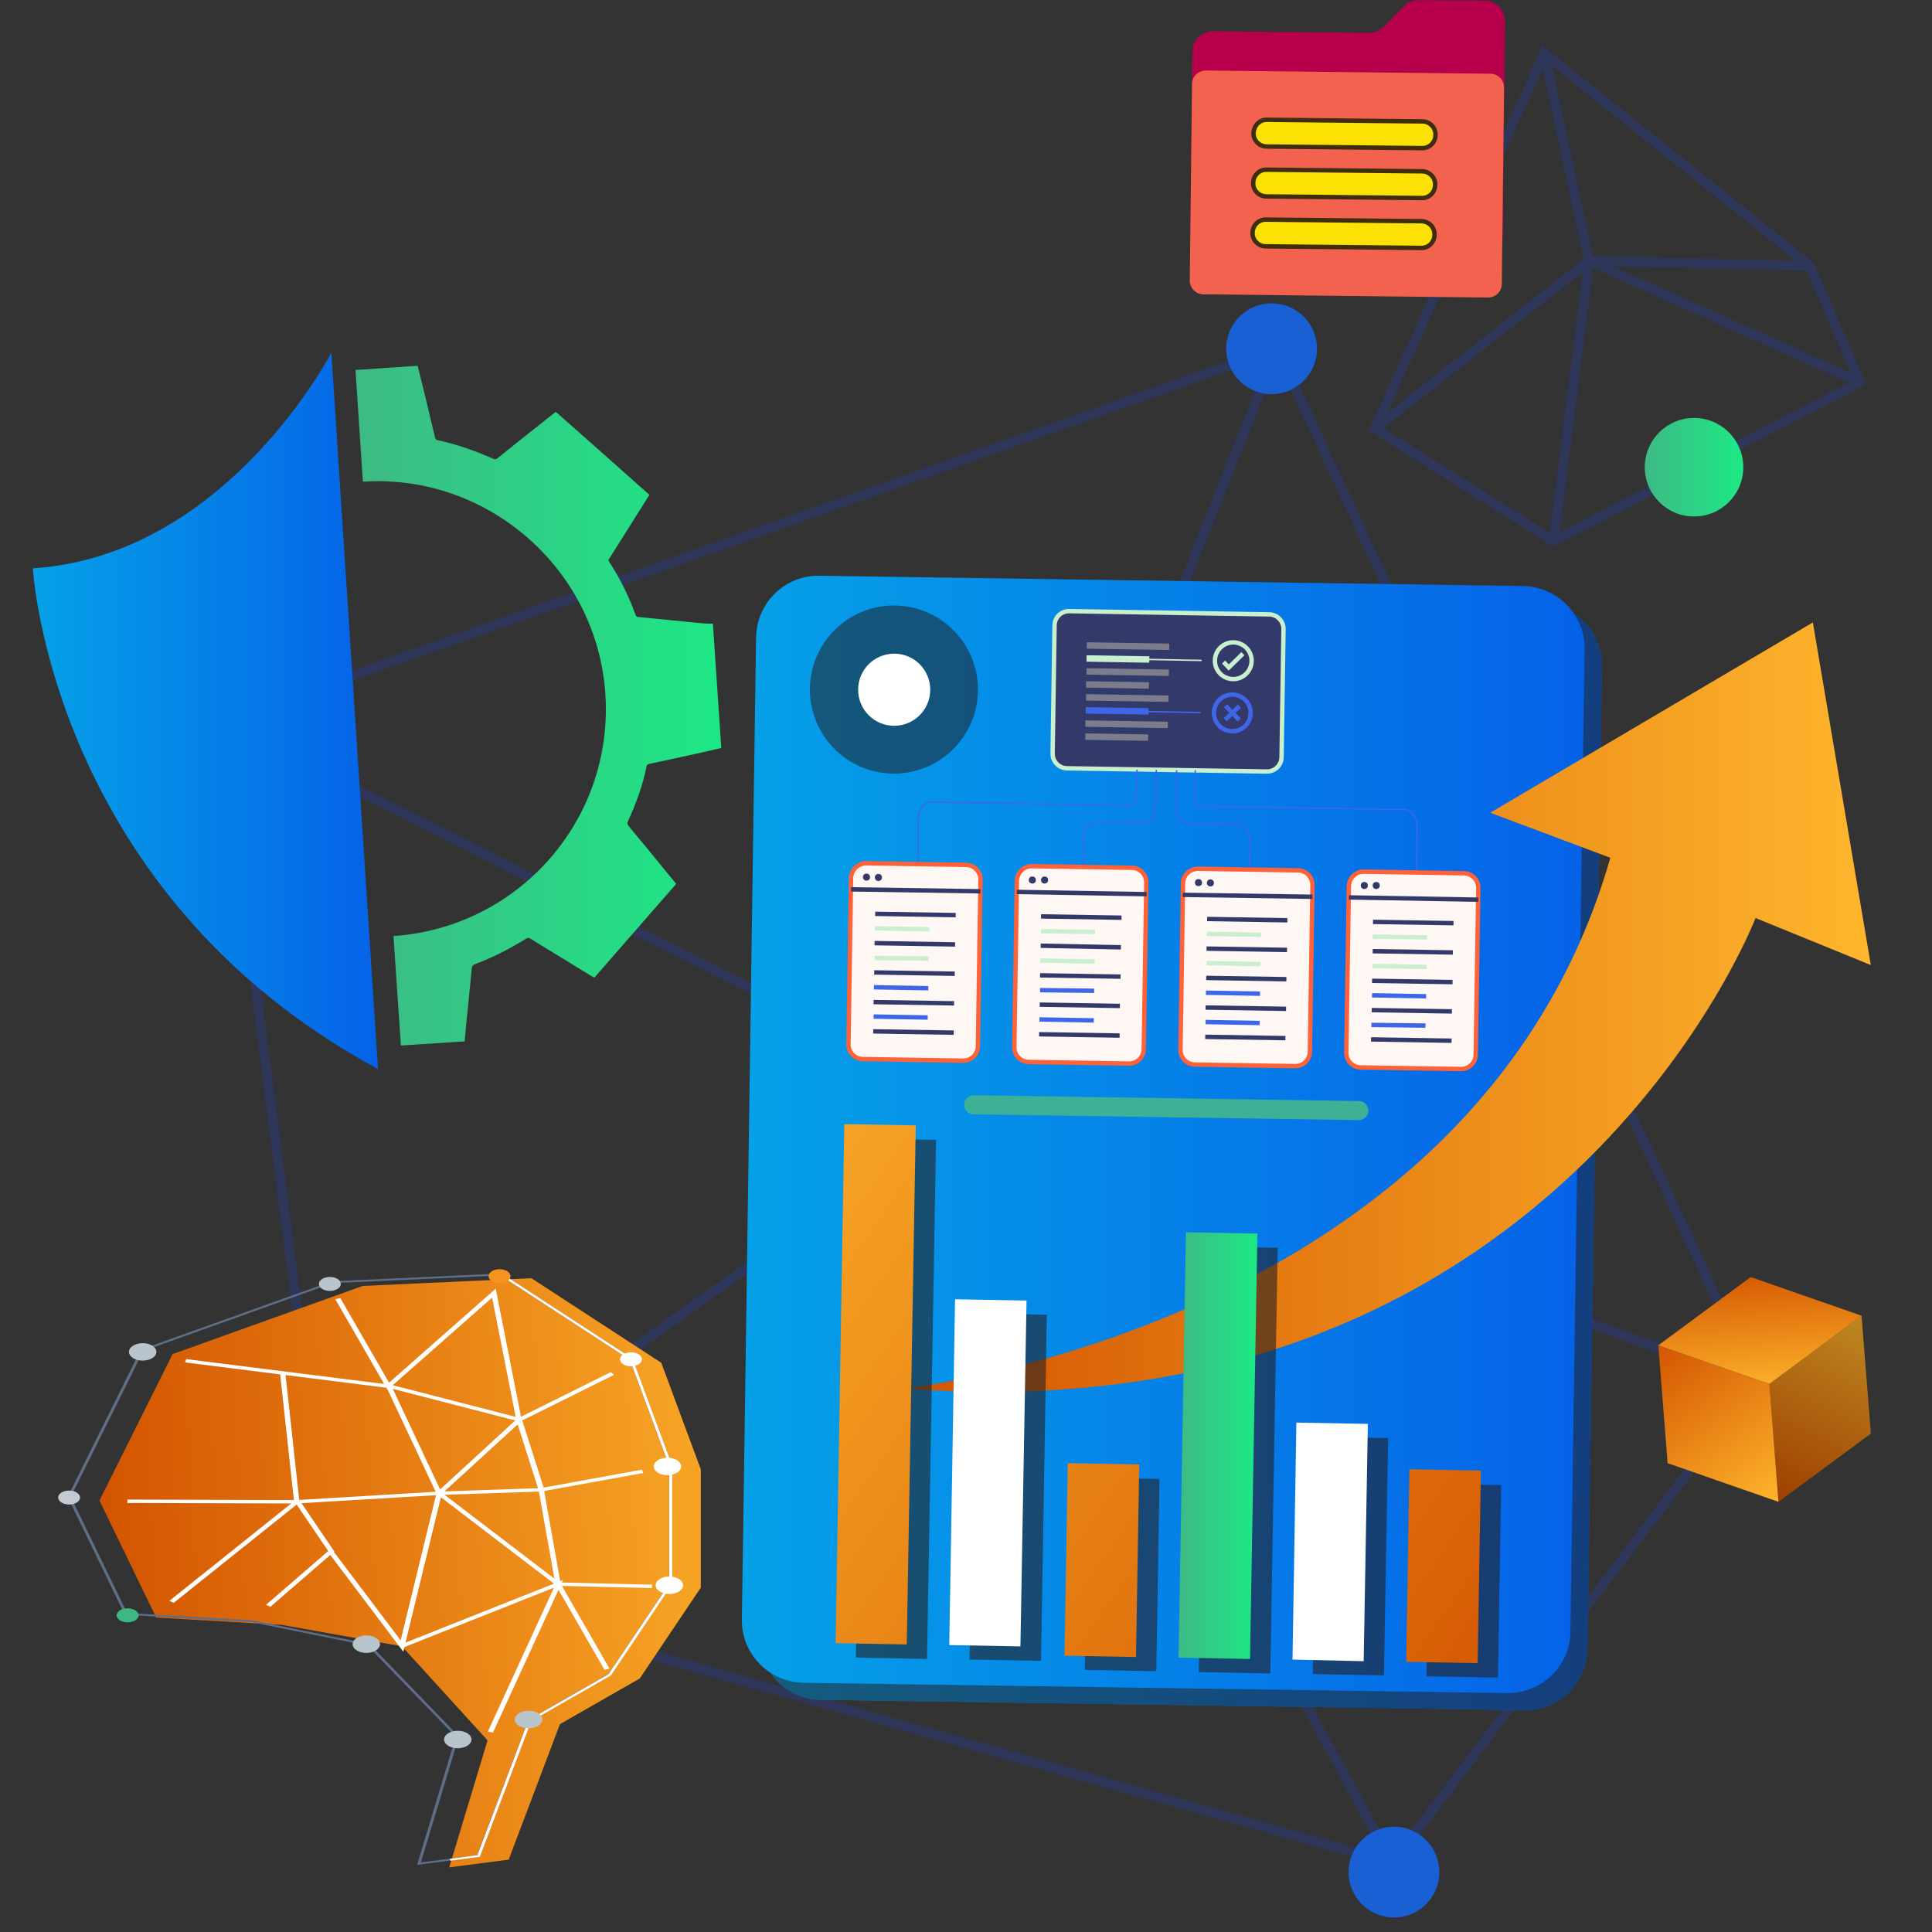
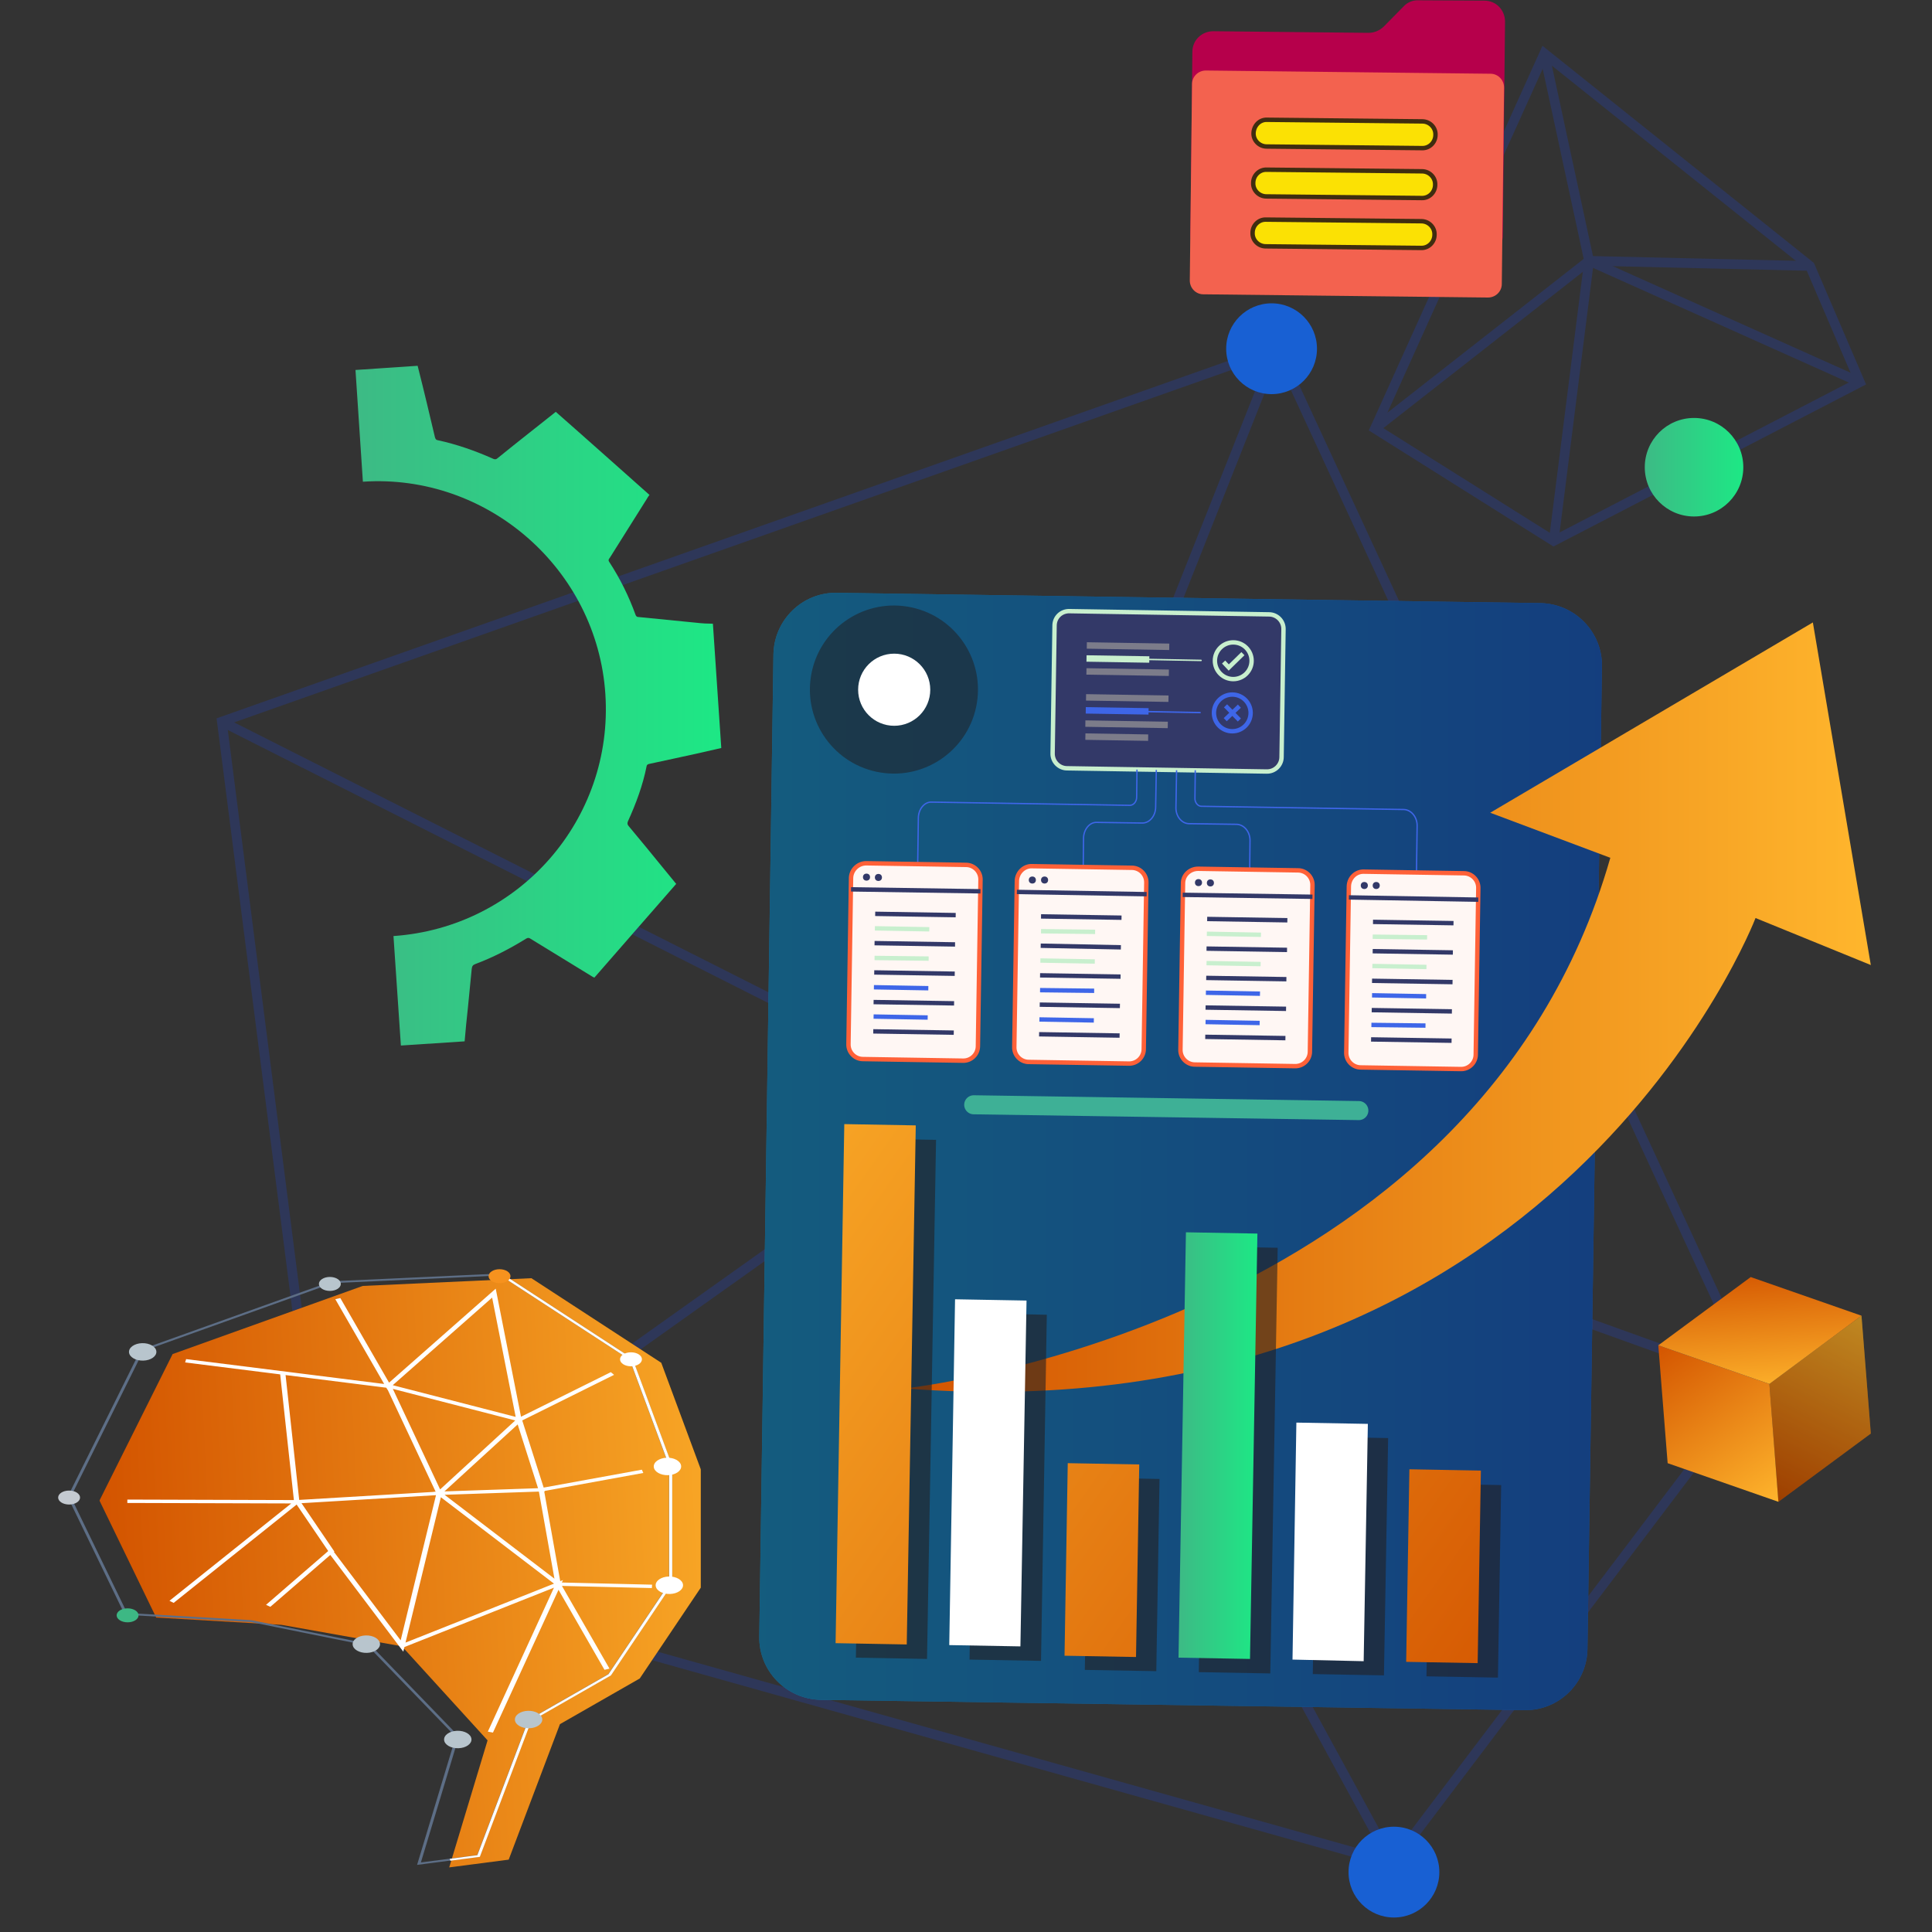
<svg xmlns="http://www.w3.org/2000/svg" xmlns:xlink="http://www.w3.org/1999/xlink" version="1.1" id="Layer_1" x="0px" y="0px" viewBox="0 0 600 600" style="enable-background:new 0 0 600 600;" xml:space="preserve">
  <rect x="0" y="0" width="600" height="600" fill="#333333" stroke="none" />
  <style type="text/css">
	.st0{fill:none;stroke:#2E3759;stroke-width:3;stroke-miterlimit:10;}
	.st1{fill:url(#SVGID_1_);}
	.st2{fill:url(#SVGID_00000090995589422677406710000011529788749942714513_);}
	.st3{fill:url(#SVGID_00000169524308902271043670000008300427613840665012_);}
	.st4{opacity:0.53;fill:#231F20;enable-background:new    ;}
	.st5{fill:url(#SVGID_00000119085312936512399050000005005954396122470808_);}
	.st6{fill:none;stroke:#3EB096;stroke-width:5.917;stroke-linecap:round;stroke-linejoin:round;}
	.st7{opacity:0.54;fill:#231F20;enable-background:new    ;}
	.st8{fill:#FFFFFF;}
	.st9{fill:url(#SVGID_00000178187693367797300440000005906459807178497982_);}
	.st10{opacity:0.59;}
	.st11{fill:#231F20;}
	.st12{fill:url(#SVGID_00000131349361804629605380000003271089128826468535_);}
	.st13{fill:url(#SVGID_00000163787915960528343050000001579748730339828869_);}
	.st14{fill:url(#SVGID_00000031196179106959626880000001238874158276776887_);}
	.st15{fill:url(#SVGID_00000073711633253714965450000003639154325848291222_);}
	.st16{clip-path:url(#SVGID_00000146457943726272700150000013221442618745915291_);}
	.st17{fill-rule:evenodd;clip-rule:evenodd;fill:url(#SVGID_00000167388862359853567620000010718109211611071636_);}
	.st18{fill-rule:evenodd;clip-rule:evenodd;fill:url(#SVGID_00000000190060439352527240000016647445669168161671_);}
	.st19{fill:none;stroke:#5D6E86;stroke-width:0.768;stroke-miterlimit:3.182;}
	.st20{fill:none;stroke:#FFFFFF;stroke-width:0.768;stroke-miterlimit:3.182;}
	.st21{fill-rule:evenodd;clip-rule:evenodd;fill:#B8C5CD;}
	.st22{fill-rule:evenodd;clip-rule:evenodd;fill:#C4CAD1;}
	.st23{fill-rule:evenodd;clip-rule:evenodd;fill:#FFFFFF;}
	.st24{fill-rule:evenodd;clip-rule:evenodd;fill:#F6921E;}
	.st25{fill-rule:evenodd;clip-rule:evenodd;fill:#3DB884;}
	.st26{fill:none;stroke:#FFFFFF;stroke-width:1.36;stroke-miterlimit:3.182;}
	.st27{fill:url(#SVGID_00000163074484684321400050000014811185236043255981_);}
	.st28{fill:#3EB096;}
	.st29{fill:#B6004B;}
	.st30{fill:#F3624F;}
	.st31{fill:#FBE104;stroke:#3F2D10;stroke-width:1.373;stroke-miterlimit:10;}
	.st32{fill:#1860D3;}
	.st33{fill:url(#SVGID_00000105415784322368341130000005896556597313713557_);}
	.st34{opacity:0.25;enable-background:new    ;}
	.st35{fill:url(#SVGID_00000051371360245043286620000004547869202216008865_);}
	.st36{fill:url(#SVGID_00000181778694881949287640000008025844369715018626_);}
	.st37{fill:none;}
	.st38{fill:#333968;stroke:#C8EFCE;stroke-width:1.364;stroke-miterlimit:10;}
	.st39{fill:#7C7C8A;}
	.st40{fill:#C8EFCE;}
	.st41{fill:#3E66E8;}
	.st42{fill:none;stroke:#C8EFCE;stroke-width:0.455;stroke-linecap:round;stroke-linejoin:round;}
	.st43{fill:none;stroke:#3E66E8;stroke-width:0.455;stroke-linecap:round;stroke-linejoin:round;}
	.st44{fill:none;stroke:#C8EFCE;stroke-width:1.364;stroke-miterlimit:10;}
	.st45{fill:none;stroke:#3E66E8;stroke-width:1.364;stroke-miterlimit:10;}
	.st46{fill:none;stroke:#3E66E8;stroke-width:0.407;stroke-miterlimit:10;}
	.st47{fill:none;stroke:#3E66E8;stroke-width:0.405;stroke-miterlimit:10;}
	.st48{fill:none;stroke:#3E66E8;stroke-width:0.411;stroke-miterlimit:10;}
	.st49{fill:none;stroke:#3E66E8;stroke-width:0.414;stroke-miterlimit:10;}
	.st50{fill:#FFF7F4;stroke:#FF6138;stroke-width:1.364;stroke-miterlimit:10;}
	.st51{fill:none;stroke:#333968;stroke-width:1.364;stroke-miterlimit:10;}
	.st52{fill:#333968;}
</style>
  <g>
    <g>
      <polygon class="st0" points="102.4,485.9 68.9,224.1 396.6,108.3 545.2,429.5 432.4,578.6   " />
      <polyline class="st0" points="432.4,578.6 303.7,342.7 396.6,108.3   " />
      <polyline class="st0" points="102.4,485.9 303.7,342.7 545.2,429.5   " />
      <line class="st0" x1="68.9" y1="224.1" x2="303.7" y2="342.7" />
    </g>
    <g>
      <linearGradient id="SVGID_1_" gradientUnits="userSpaceOnUse" x1="110.431" y1="379.683" x2="224.085" y2="379.683" gradientTransform="matrix(1 0 0 -1 0 599)">
        <stop offset="0" style="stop-color:#3DBA85" />
        <stop offset="1" style="stop-color:#1DE885" />
      </linearGradient>
      <path class="st1" d="M216.3,193.4c-6.1-0.6-12.1-1.2-18.2-1.8c-0.3,0-0.6-0.3-0.7-0.6c-2.1-5.8-4.8-11.3-8.2-16.5    c-0.4-0.6-0.1-0.9,0.2-1.3c3.8-6.1,7.7-12.2,11.5-18.3c0.2-0.4,0.5-0.8,0.8-1.2c-9.7-8.6-19.3-17.2-29.1-25.8    c-2.8,2.2-5.5,4.4-8.2,6.5c-3.4,2.7-6.7,5.3-10,8c-0.4,0.3-0.7,0.3-1.2,0.1c-5.6-2.5-11.3-4.5-17.3-5.8c-0.5-0.1-0.6-0.3-0.8-0.8    c-1.7-7.2-3.4-14.4-5.2-21.5c-0.1-0.3-0.1-0.5-0.2-0.8l-19.3,1.3l2.3,34.7c38.7-2.6,72.7,27.1,75.3,65.9    c2.6,39-26.8,72.5-65.8,75.2l0,0l2.3,34l19.8-1.3c0.3-3.4,0.6-6.9,1-10.3c0.4-4.1,0.8-8.2,1.2-12.2c0.1-0.8,0.3-1.2,1.1-1.5    c5.6-2.1,10.8-4.8,15.8-7.9c0.5-0.3,0.9-0.3,1.3,0c6.4,3.9,12.7,7.8,19.1,11.7c0.3,0.2,0.5,0.3,0.8,0.4    c8.4-9.7,16.9-19.3,25.4-29.1c-1.3-1.6-2.7-3.3-4.1-5c-3.5-4.3-7.1-8.7-10.7-13c-0.4-0.5-0.4-0.8-0.2-1.4    c2.5-5.5,4.6-11.1,5.8-17.1c0.1-0.6,0.5-0.7,1-0.8c4.8-1,9.6-2.1,14.3-3.1c2.6-0.6,5.2-1.2,7.9-1.8l-2.6-38.6    C219.8,193.7,218,193.6,216.3,193.4L216.3,193.4z" />
      <linearGradient id="SVGID_00000072983619614837002040000016829935096994689189_" gradientUnits="userSpaceOnUse" x1="10.234" y1="378.295" x2="117.391" y2="378.295" gradientTransform="matrix(1 0 0 -1 0 599)">
        <stop offset="0" style="stop-color:#05A1E8" />
        <stop offset="1" style="stop-color:#0562E8" />
      </linearGradient>
-       <path style="fill:url(#SVGID_00000072983619614837002040000016829935096994689189_);" d="M102.9,109.5c0,0-32.5,63.1-92.7,67    c0,0,5.6,100.7,107.2,155.5" />
    </g>
    <g>
      <linearGradient id="SVGID_00000145019825927947007250000002950937014205086869_" gradientUnits="userSpaceOnUse" x1="235.715" y1="241.385" x2="497.493" y2="241.385" gradientTransform="matrix(1 0 0 -1 -8.787098e-05 599)">
        <stop offset="0" style="stop-color:#05A1E8" />
        <stop offset="1" style="stop-color:#0562E8" />
      </linearGradient>
      <path style="fill:url(#SVGID_00000145019825927947007250000002950937014205086869_);" d="M473.4,531.1l-218.5-3.2    c-10.7-0.2-19.3-9-19.1-19.7l4.4-305c0.2-10.7,9-19.3,19.7-19.1l218.5,3.2c10.7,0.2,19.3,9,19.1,19.7L493,512    C492.9,522.7,484.1,531.3,473.4,531.1z" />
      <path class="st4" d="M473.4,531.1l-218.5-3.2c-10.7-0.2-19.3-9-19.1-19.7l4.4-305c0.2-10.7,9-19.3,19.7-19.1l218.5,3.2    c10.7,0.2,19.3,9,19.1,19.7L493,512C492.9,522.7,484.1,531.3,473.4,531.1z" />
      <linearGradient id="SVGID_00000166652095159037402090000017723704345819815341_" gradientUnits="userSpaceOnUse" x1="230.395" y1="246.704" x2="492.173" y2="246.704" gradientTransform="matrix(1 0 0 -1 -1.158877e-04 599)">
        <stop offset="0" style="stop-color:#05A1E8" />
        <stop offset="1" style="stop-color:#0562E8" />
      </linearGradient>
-       <path style="fill:url(#SVGID_00000166652095159037402090000017723704345819815341_);" d="M468,525.8l-218.5-3.2    c-10.7-0.2-19.3-9-19.1-19.7l4.4-305c0.2-10.7,9-19.3,19.7-19.1L473,182c10.7,0.2,19.3,9,19.1,19.7l-4.4,305    C487.6,517.4,478.8,525.9,468,525.8z" />
      <line class="st6" x1="302.4" y1="343.1" x2="422" y2="344.9" />
      <ellipse transform="matrix(0.16 -0.987 0.987 0.16 21.77 453.966)" class="st7" cx="277.7" cy="214.2" rx="26.1" ry="26.1" />
      <circle class="st8" cx="277.7" cy="214.2" r="11.2" />
    </g>
    <linearGradient id="SVGID_00000136395356419821587550000001980484608375860113_" gradientUnits="userSpaceOnUse" x1="281" y1="286.224" x2="581" y2="286.224" gradientTransform="matrix(1 0 0 -1 0 599)">
      <stop offset="0" style="stop-color:#D35400" />
      <stop offset="1" style="stop-color:#FFB62D" />
    </linearGradient>
    <path style="fill:url(#SVGID_00000136395356419821587550000001980484608375860113_);" d="M281,431.2c0,0,177.4-19.1,219.1-164.8   l-37.3-14L563,193.3l18,106.4l-35.8-14.6C545.2,285.1,483.3,446.8,281,431.2z" />
    <g class="st10">
      <polygon class="st11" points="466.2,461.2 465.2,521 443,520.6 444,460.8   " />
      <polygon class="st11" points="407.7,519.9 408.9,446.2 431.1,446.6 429.8,520.3   " />
      <polygon class="st11" points="372.3,519.3 374.6,387.1 396.8,387.5 394.5,519.7   " />
      <polygon class="st11" points="336.9,518.6 337.9,458.9 360.1,459.3 359.1,519   " />
      <polygon class="st11" points="301.1,515.4 302.9,407.9 325.1,408.3 323.3,515.8   " />
      <polygon class="st11" points="265.8,514.8 268.5,353.6 290.7,354 287.9,515.2   " />
    </g>
    <g>
      <linearGradient id="SVGID_00000031913459814673682050000009339332479202350736_" gradientUnits="userSpaceOnUse" x1="492.207" y1="81.789" x2="201.077" y2="286.05" gradientTransform="matrix(1 0 0 -1 0 599)">
        <stop offset="0" style="stop-color:#D35400" />
        <stop offset="1" style="stop-color:#FFB62D" />
      </linearGradient>
      <polygon style="fill:url(#SVGID_00000031913459814673682050000009339332479202350736_);" points="459.9,456.7 458.9,516.5     436.7,516.1 437.7,456.3   " />
      <polygon class="st8" points="401.4,515.4 402.6,441.8 424.8,442.2 423.5,515.9   " />
      <linearGradient id="SVGID_00000092453971901135427550000014739223072021743510_" gradientUnits="userSpaceOnUse" x1="365.991" y1="150.065" x2="390.457" y2="150.065" gradientTransform="matrix(1 0 0 -1 0 599)">
        <stop offset="0" style="stop-color:#3DBA85" />
        <stop offset="1" style="stop-color:#1DE885" />
      </linearGradient>
      <polygon style="fill:url(#SVGID_00000092453971901135427550000014739223072021743510_);" points="366,514.8 368.3,382.7     390.5,383.1 388.2,515.2   " />
      <linearGradient id="SVGID_00000060004536395100529870000006580818306897491892_" gradientUnits="userSpaceOnUse" x1="458.109" y1="33.19" x2="166.979" y2="237.45" gradientTransform="matrix(1 0 0 -1 0 599)">
        <stop offset="0" style="stop-color:#D35400" />
        <stop offset="1" style="stop-color:#FFB62D" />
      </linearGradient>
      <polygon style="fill:url(#SVGID_00000060004536395100529870000006580818306897491892_);" points="330.6,514.2 331.6,454.4     353.8,454.8 352.8,514.6   " />
      <polygon class="st8" points="294.8,510.9 296.6,403.5 318.8,403.9 316.9,511.3   " />
      <linearGradient id="SVGID_00000077286283169376943730000009969669536591587232_" gradientUnits="userSpaceOnUse" x1="460.595" y1="36.733" x2="169.465" y2="240.994" gradientTransform="matrix(1 0 0 -1 0 599)">
        <stop offset="0" style="stop-color:#D35400" />
        <stop offset="1" style="stop-color:#FFB62D" />
      </linearGradient>
      <polygon style="fill:url(#SVGID_00000077286283169376943730000009969669536591587232_);" points="259.5,510.3 262.2,349.1     284.4,349.5 281.6,510.7   " />
    </g>
  </g>
  <g>
    <g transform="matrix(1.215,0,0,0.775,416.774,-491.427)">
      <g>
        <defs>
          <polygon id="SVGID_00000101062320135459150870000008848910707797025705_" points="-228.2,1382.4 -218.4,1331.5 -240.3,1293.8       -271.1,1285.2 -303.1,1282.3 -317.6,1235.4 -298.9,1176.7 -250.3,1149.4 -207.2,1146.3 -174,1180.2 -163.9,1222.9       -163.9,1270.3 -179.5,1306.7 -199.9,1325 -213,1379.3     " />
        </defs>
        <clipPath id="SVGID_00000075160935288380942640000016091435437233610676_">
          <use xlink:href="#SVGID_00000101062320135459150870000008848910707797025705_" style="overflow:visible;" />
        </clipPath>
        <g style="clip-path:url(#SVGID_00000075160935288380942640000016091435437233610676_);">
          <g transform="matrix(1,0,0,-1,238.93,348.14)">
            <linearGradient id="SVGID_00000088854297368587482650000004783037730052367792_" gradientUnits="userSpaceOnUse" x1="-625.019" y1="-763.049" x2="-622.112" y2="-763.049" gradientTransform="matrix(15.791 -510.555 -207.52 -15.791 -148957.188 -332073.031)">
              <stop offset="0" style="stop-color:#D35400;stop-opacity:0" />
              <stop offset="1" style="stop-color:#FFB62D;stop-opacity:0" />
            </linearGradient>
            <polygon style="fill-rule:evenodd;clip-rule:evenodd;fill:url(#SVGID_00000088854297368587482650000004783037730052367792_);" points="       -551.7,-1040.7 -398.1,-1029 -405.3,-794.8 -559,-806.5      " />
          </g>
          <g transform="matrix(1,0,0,-1,238.93,348.14)">
            <linearGradient id="SVGID_00000138570345385551629790000007719044822946293416_" gradientUnits="userSpaceOnUse" x1="-628.575" y1="-760.028" x2="-625.669" y2="-760.028" gradientTransform="matrix(64.27 4.891 1.988 -64.27 41354.164 -46696.898)">
              <stop offset="0" style="stop-color:#D35400" />
              <stop offset="1" style="stop-color:#FFB62D" />
            </linearGradient>
            <polygon style="fill-rule:evenodd;clip-rule:evenodd;fill:url(#SVGID_00000138570345385551629790000007719044822946293416_);" points="       -551.7,-1040.7 -398.1,-1029 -405.3,-794.8 -559,-806.5      " />
          </g>
        </g>
      </g>
    </g>
    <g transform="matrix(1.215,0,0,-0.775,694.729,-222.96)">
      <path class="st19" d="M-464.7-1034.5l9.8,50.9l-22.7,36.8l-30,9.5l-32,2.9l-14.5,46.9l18.6,58.7l48.6,27.3l43.2,3.1l33.2-33.9    l10.1-42.7l0-47.4l-15.6-36.4l-20.4-18.3l-13.1-54.3L-464.7-1034.5z" />
    </g>
    <g transform="matrix(1.215,0,0,-0.775,842.767,-223.626)">
      <path class="st20" d="M-565.5-799.3l33.2-33.9l10.1-42.7l0-47.4l-15.6-36.4l-20.4-18.3l-13.1-54.3l-7.3-1.5" />
    </g>
    <g transform="matrix(-1.215,0,0,-0.775,1038.6,-153.606)">
      <ellipse transform="matrix(0.999 -4.845486e-02 4.845486e-02 0.999 36.809 38.776)" class="st21" cx="818.2" cy="-739.8" rx="3.5" ry="3.5" />
    </g>
    <g transform="matrix(-1.215,0,0,-0.775,972.441,-153.606)">
      <circle class="st22" cx="782.7" cy="-798.3" r="2.8" />
    </g>
    <g transform="matrix(-1.215,0,0,-0.775,1458.57,-153.606)">
      <ellipse transform="matrix(0.999 -4.845488e-02 4.845488e-02 0.999 41.588 48.891)" class="st23" cx="1029.2" cy="-833.3" rx="3.5" ry="3.5" />
    </g>
    <g transform="matrix(-1.215,0,0,-0.775,1338.54,-153.606)">
      <ellipse transform="matrix(0.999 -4.845488e-02 4.845488e-02 0.999 44.12 45.785)" class="st21" cx="966.4" cy="-887.1" rx="3.5" ry="3.5" />
    </g>
    <g transform="matrix(-1.215,0,0,-0.775,1280.09,-153.606)">
      <ellipse transform="matrix(0.999 -4.845482e-02 4.845482e-02 0.999 44.469 44.321)" class="st21" cx="936.4" cy="-895.1" rx="3.5" ry="3.5" />
    </g>
    <g transform="matrix(-1.215,0,0,-0.775,1209.4,-153.606)">
      <ellipse transform="matrix(0.999 -4.845484e-02 4.845484e-02 0.999 42.58 42.678)" class="st21" cx="901.6" cy="-856.9" rx="3.5" ry="3.5" />
    </g>
    <g transform="matrix(-1.215,0,0,-0.775,1193.39,-153.606)">
      <circle class="st21" cx="897.9" cy="-712.7" r="2.8" />
    </g>
    <g transform="matrix(-1.215,0,0,-0.775,1331.74,-153.606)">
      <circle class="st24" cx="968.4" cy="-709.6" r="2.8" />
    </g>
    <g transform="matrix(-1.215,0,0,-0.775,1435.5,-153.606)">
      <circle class="st23" cx="1020.2" cy="-742.9" r="2.8" />
    </g>
    <g transform="matrix(-1.215,0,0,-0.775,1461.87,-153.606)">
      <ellipse transform="matrix(0.999 -4.845493e-02 4.845493e-02 0.999 39.284 49.1)" class="st23" cx="1032.4" cy="-785.7" rx="3.5" ry="3.5" />
    </g>
    <g transform="matrix(-1.215,0,0,-0.775,1015.27,-153.606)">
      <circle class="st25" cx="803" cy="-845.5" r="2.8" />
    </g>
    <g transform="matrix(1.215,0,0,-0.775,718.367,-256.223)">
      <path class="st26" d="M-543.8-875.9l51.8-10.2l-12.9,35.1l12.9-35.1l27,37.3l6.4-50.8l23.9,18.6l-23.9-18.6l5.7-28l25.9,7.4    l-25.9-7.4l4.3-37.8l24-0.9l-24,0.9l12.5-34.1l-12.5,34.1L-479-929l26.2,1.4l-5.7,28L-479-929l20.5,29.5l-33.4,13.5L-479-929    l-36.4-3.4l-3.6,51.7l3.6-51.7l-43.3,0.2l43.3-0.2l-32-40.1l32,40.1l36.4,3.4l-9.5-61.2l-18.2,37.8l-16-21.7l16,21.7l18.2-37.8    l40,24.9l-17.4-59.4" />
    </g>
    <g transform="matrix(-0.632,-0.662,1.038,-0.403,788.244,-304.826)">
      <path class="st26" d="M-574.1-1009.6l21.6,3" />
    </g>
  </g>
  <g>
    <g>
      <polygon class="st0" points="482.5,168 427,133.1 479.6,16.6 562.1,82.6 577.6,118.7   " />
      <polyline class="st0" points="577.6,118.7 493.5,81 479.6,16.6   " />
      <polyline class="st0" points="482.5,168 493.5,81 562.1,82.6   " />
      <line class="st0" x1="427" y1="133.1" x2="493.5" y2="81" />
    </g>
    <linearGradient id="SVGID_00000088117145152315846760000011498041042633424532_" gradientUnits="userSpaceOnUse" x1="510.739" y1="453.93" x2="541.364" y2="453.93" gradientTransform="matrix(1 0 0 -1 0 599)">
      <stop offset="0" style="stop-color:#3DBA85" />
      <stop offset="1" style="stop-color:#1DE885" />
    </linearGradient>
    <circle style="fill:url(#SVGID_00000088117145152315846760000011498041042633424532_);" cx="526.1" cy="145.1" r="15.3" />
    <circle class="st28" cx="441.6" cy="34.6" r="8.7" />
    <g>
      <path class="st29" d="M460.1,80l-84-0.9c-3.6,0-6.4-2.9-6.4-6.5l0.6-56.5c0-3.6,2.9-6.4,6.5-6.4l48.2,0.5c1.8,0,3.4-0.7,4.7-1.9    l6.2-6.3c1.2-1.3,2.9-2,4.7-1.9L461,0.2c3.6,0,6.4,2.9,6.4,6.5l-0.7,66.9C466.5,77.2,463.6,80,460.1,80L460.1,80z" />
      <path class="st30" d="M374.5,21.9l88.4,1c2.3,0,4.2,1.9,4.2,4.3l-0.7,61c0,2.3-1.9,4.2-4.3,4.2l-88.4-1c-2.3,0-4.2-1.9-4.2-4.3    l0.7-61C370.2,23.8,372.1,21.9,374.5,21.9z" />
      <path class="st31" d="M393.5,37.2l48.2,0.5c2.3,0,4.2,1.9,4.1,4.2v0c0,2.3-1.9,4.2-4.2,4.1l-48.2-0.5c-2.3,0-4.2-1.9-4.1-4.2v0    C389.4,39,391.2,37.1,393.5,37.2z" />
      <path class="st31" d="M393.4,52.7l48.2,0.5c2.3,0,4.2,1.9,4.1,4.2l0,0c0,2.3-1.9,4.2-4.2,4.1L393.3,61c-2.3,0-4.2-1.9-4.1-4.2l0,0    C389.2,54.5,391.1,52.6,393.4,52.7z" />
      <path class="st31" d="M393.2,68.2l48.2,0.5c2.3,0,4.2,1.9,4.1,4.2v0c0,2.3-1.9,4.2-4.2,4.1l-48.2-0.5c-2.3,0-4.2-1.9-4.1-4.2v0    C389,70,390.9,68.1,393.2,68.2z" />
    </g>
  </g>
  <circle class="st32" cx="394.9" cy="108.3" r="14.1" />
  <circle class="st32" cx="432.9" cy="581.4" r="14.1" />
  <g>
    <linearGradient id="SVGID_00000172425383122028934570000006686889826463677373_" gradientUnits="userSpaceOnUse" x1="548.686" y1="132.903" x2="581.537" y2="187.976" gradientTransform="matrix(0.997 -7.726230e-02 -7.726230e-02 -0.997 14.348 640.848)">
      <stop offset="0" style="stop-color:#D35400" />
      <stop offset="1" style="stop-color:#FFB62D" />
    </linearGradient>
    <polygon style="fill:url(#SVGID_00000172425383122028934570000006686889826463677373_);" points="581,445.2 552.3,466.4    549.5,429.8 578.1,408.6  " />
    <polygon class="st34" points="581,445.2 552.3,466.4 549.5,429.8 578.1,408.6  " />
    <linearGradient id="SVGID_00000099649330990368721720000004630081636722709655_" gradientUnits="userSpaceOnUse" x1="517.576" y1="184.961" x2="548.884" y2="130.757" gradientTransform="matrix(0.997 -7.726230e-02 -7.726230e-02 -0.997 14.348 640.848)">
      <stop offset="0" style="stop-color:#D35400" />
      <stop offset="1" style="stop-color:#FFB62D" />
    </linearGradient>
    <polygon style="fill:url(#SVGID_00000099649330990368721720000004630081636722709655_);" points="517.9,454.4 552.3,466.4    549.5,429.8 515,417.8  " />
    <linearGradient id="SVGID_00000163757370788980592480000010543052631949338788_" gradientUnits="userSpaceOnUse" x1="548.232" y1="206.002" x2="548.232" y2="165.493" gradientTransform="matrix(0.997 -7.726230e-02 -7.726230e-02 -0.997 14.348 640.848)">
      <stop offset="0" style="stop-color:#D35400" />
      <stop offset="1" style="stop-color:#FFB62D" />
    </linearGradient>
    <polygon style="fill:url(#SVGID_00000163757370788980592480000010543052631949338788_);" points="515,417.8 549.5,429.8    578.1,408.6 543.7,396.6  " />
  </g>
  <g id="Layer_2_00000127032374518446048440000002423751547280049828_">
    <g id="Layer_1-2">
      <g>
        <path class="st37" d="M275.2,187.6l175.9,2.9c5.9,0.1,10.6,5.3,10.5,11.7l-2,119.8c-0.1,6.4-5,11.4-10.9,11.4l-175.9-2.9     c-5.9-0.1-10.6-5.3-10.5-11.7l2-119.8C264.4,192.6,269.3,187.5,275.2,187.6z" />
        <g>
          <path class="st38" d="M332.2,189.8l61.9,1c2.5,0,4.6,2.1,4.5,4.7l-0.6,39.6c0,2.5-2.1,4.6-4.7,4.5l-61.9-1      c-2.5,0-4.6-2.1-4.5-4.7l0.6-39.6C327.5,191.7,329.6,189.7,332.2,189.8z" />
          <g>
            <rect x="349.2" y="187.9" transform="matrix(1.630178e-02 -1 1 1.630178e-02 143.912 547.592)" class="st39" width="2" height="25.6" />
            <rect x="349.1" y="196" transform="matrix(1.630178e-02 -1 1 1.630178e-02 135.694 555.418)" class="st39" width="2" height="25.6" />
-             <rect x="346" y="203" transform="matrix(1.630178e-02 -1 1 1.630178e-02 128.648 556.246)" class="st39" width="2" height="19.5" />
            <rect x="349" y="204.1" transform="matrix(1.630178e-02 -1 1 1.630178e-02 127.476 563.243)" class="st39" width="2" height="25.6" />
            <rect x="348.8" y="212.1" transform="matrix(1.630178e-02 -1 1 1.630178e-02 119.267 571.06)" class="st39" width="2" height="25.6" />
            <rect x="345.7" y="219.2" transform="matrix(1.630178e-02 -1 1 1.630178e-02 112.221 571.889)" class="st39" width="2" height="19.5" />
            <rect x="346.1" y="194.9" transform="matrix(1.630178e-02 -1 1 1.630178e-02 136.866 548.42)" class="st40" width="2" height="19.5" />
            <rect x="345.9" y="211.1" transform="matrix(1.630178e-02 -1 1 1.630178e-02 120.439 564.063)" class="st41" width="2" height="19.5" />
            <line class="st42" x1="356.9" y1="204.8" x2="373" y2="205.1" />
            <line class="st43" x1="356.6" y1="221" x2="372.7" y2="221.3" />
            <g>
              <polyline class="st44" points="380,205.6 381.6,207.3 386,203       " />
              <circle class="st44" cx="383" cy="205.2" r="5.7" />
            </g>
            <circle class="st45" cx="382.7" cy="221.4" r="5.7" />
            <g>
              <line class="st45" x1="380.5" y1="223.5" x2="384.9" y2="219.3" />
              <line class="st45" x1="380.6" y1="219.2" x2="384.9" y2="223.6" />
            </g>
          </g>
        </g>
        <g>
          <path class="st46" d="M285,268.4l0.2-14.3c0-2.8,1.9-5.1,4.1-5c0,0,0,0,0,0l61.6,1c1.1,0,2.1-1.1,2.1-2.5v0l0.1-8.6" />
          <path class="st47" d="M336.4,269.4l0.1-9c0-2.8,1.9-5.1,4.1-5c0,0,0,0,0,0l14.2,0.2c2.2,0,4.1-2.2,4.1-5l0.2-11.5" />
          <g>
            <path class="st48" d="M439.9,270.9l0.2-14.3c0.1-2.8-1.8-5.1-4.1-5.2c0,0,0,0,0,0l-62.9-1c-1.1,0-2.1-1.2-2-2.6v0l0.1-8.6" />
            <path class="st49" d="M388.1,270.2l0.1-9c0.1-2.8-1.8-5.1-4.1-5.2c0,0,0,0,0,0l-14.8-0.2c-2.3,0-4.2-2.3-4.1-5.1l0.2-11.5" />
          </g>
        </g>
        <g>
          <path class="st50" d="M269,268.1l31,0.5c2.5,0,4.6,2.1,4.5,4.7l-0.8,51.6c0,2.5-2.1,4.6-4.7,4.5l-31-0.5c-2.5,0-4.6-2.1-4.5-4.7      l0.8-51.6C264.4,270.1,266.5,268.1,269,268.1z" />
          <line class="st51" x1="264.3" y1="276.2" x2="304.5" y2="276.8" />
          <circle class="st52" cx="269.1" cy="272.4" r="1.1" />
          <circle class="st52" cx="272.8" cy="272.5" r="1.1" />
          <line class="st51" x1="271.8" y1="283.8" x2="296.8" y2="284.2" />
          <line class="st51" x1="271.6" y1="292.9" x2="296.6" y2="293.3" />
          <line class="st51" x1="271.5" y1="302" x2="296.5" y2="302.4" />
          <line class="st51" x1="271.3" y1="311.2" x2="296.3" y2="311.6" />
          <line class="st51" x1="271.2" y1="320.3" x2="296.2" y2="320.7" />
          <line class="st44" x1="271.7" y1="288.3" x2="288.6" y2="288.6" />
          <line class="st44" x1="271.6" y1="297.5" x2="288.4" y2="297.7" />
          <line class="st45" x1="271.4" y1="306.6" x2="288.3" y2="306.9" />
          <line class="st45" x1="271.3" y1="315.7" x2="288.1" y2="316" />
        </g>
        <g>
          <path class="st50" d="M320.5,269l31,0.5c2.5,0,4.6,2.1,4.5,4.7l-0.8,51.6c0,2.5-2.1,4.6-4.7,4.5l-31-0.5c-2.5,0-4.6-2.1-4.5-4.7      l0.8-51.6C315.9,271,318,268.9,320.5,269z" />
          <line class="st51" x1="315.8" y1="277" x2="356.1" y2="277.7" />
          <circle class="st52" cx="320.6" cy="273.3" r="1.1" />
          <circle class="st52" cx="324.4" cy="273.3" r="1.1" />
          <line class="st51" x1="323.3" y1="284.6" x2="348.3" y2="285" />
          <line class="st51" x1="323.2" y1="293.7" x2="348.1" y2="294.2" />
          <line class="st51" x1="323" y1="302.9" x2="348" y2="303.3" />
          <line class="st51" x1="322.9" y1="312" x2="347.8" y2="312.4" />
          <line class="st51" x1="322.7" y1="321.2" x2="347.7" y2="321.6" />
          <line class="st44" x1="323.3" y1="289.2" x2="340.1" y2="289.4" />
          <line class="st44" x1="323.1" y1="298.3" x2="340" y2="298.6" />
          <line class="st45" x1="323" y1="307.5" x2="339.8" y2="307.7" />
          <line class="st45" x1="322.8" y1="316.6" x2="339.7" y2="316.9" />
        </g>
        <g>
          <path class="st50" d="M372.1,269.8l31,0.5c2.5,0,4.6,2.1,4.5,4.7l-0.8,51.6c0,2.5-2.1,4.6-4.7,4.5l-31-0.5      c-2.5,0-4.6-2.1-4.5-4.7l0.8-51.6C367.4,271.8,369.5,269.8,372.1,269.8z" />
          <line class="st51" x1="367.3" y1="277.9" x2="407.6" y2="278.5" />
          <circle class="st52" cx="372.2" cy="274.1" r="1.1" />
          <circle class="st52" cx="375.9" cy="274.2" r="1.1" />
          <line class="st51" x1="374.9" y1="285.4" x2="399.8" y2="285.8" />
          <line class="st51" x1="374.7" y1="294.6" x2="399.7" y2="295" />
          <line class="st51" x1="374.6" y1="303.7" x2="399.5" y2="304.1" />
          <line class="st51" x1="374.4" y1="312.9" x2="399.4" y2="313.3" />
          <line class="st51" x1="374.3" y1="322" x2="399.2" y2="322.4" />
          <line class="st44" x1="374.8" y1="290" x2="391.6" y2="290.3" />
          <line class="st44" x1="374.7" y1="299.1" x2="391.5" y2="299.4" />
          <line class="st45" x1="374.5" y1="308.3" x2="391.3" y2="308.6" />
          <line class="st45" x1="374.4" y1="317.4" x2="391.2" y2="317.7" />
        </g>
        <g>
          <path class="st50" d="M423.6,270.7l31,0.5c2.5,0,4.6,2.1,4.5,4.7l-0.8,51.6c0,2.5-2.1,4.6-4.7,4.5l-31-0.5      c-2.5,0-4.6-2.1-4.5-4.7l0.8-51.6C419,272.6,421.1,270.6,423.6,270.7z" />
          <line class="st51" x1="418.9" y1="278.7" x2="459.1" y2="279.4" />
          <circle class="st52" cx="423.7" cy="275" r="1.1" />
          <circle class="st52" cx="427.4" cy="275" r="1.1" />
          <line class="st51" x1="426.4" y1="286.3" x2="451.4" y2="286.7" />
          <line class="st51" x1="426.3" y1="295.4" x2="451.2" y2="295.8" />
          <line class="st44" x1="426.3" y1="290.9" x2="443.2" y2="291.1" />
          <line class="st44" x1="426.2" y1="300" x2="443" y2="300.3" />
          <line class="st51" x1="426.1" y1="304.6" x2="451.1" y2="305" />
          <line class="st51" x1="426" y1="313.7" x2="450.9" y2="314.1" />
          <line class="st45" x1="426.1" y1="309.1" x2="442.9" y2="309.4" />
          <line class="st45" x1="425.9" y1="318.3" x2="442.7" y2="318.5" />
          <line class="st51" x1="425.8" y1="322.8" x2="450.8" y2="323.2" />
        </g>
      </g>
    </g>
  </g>
</svg>